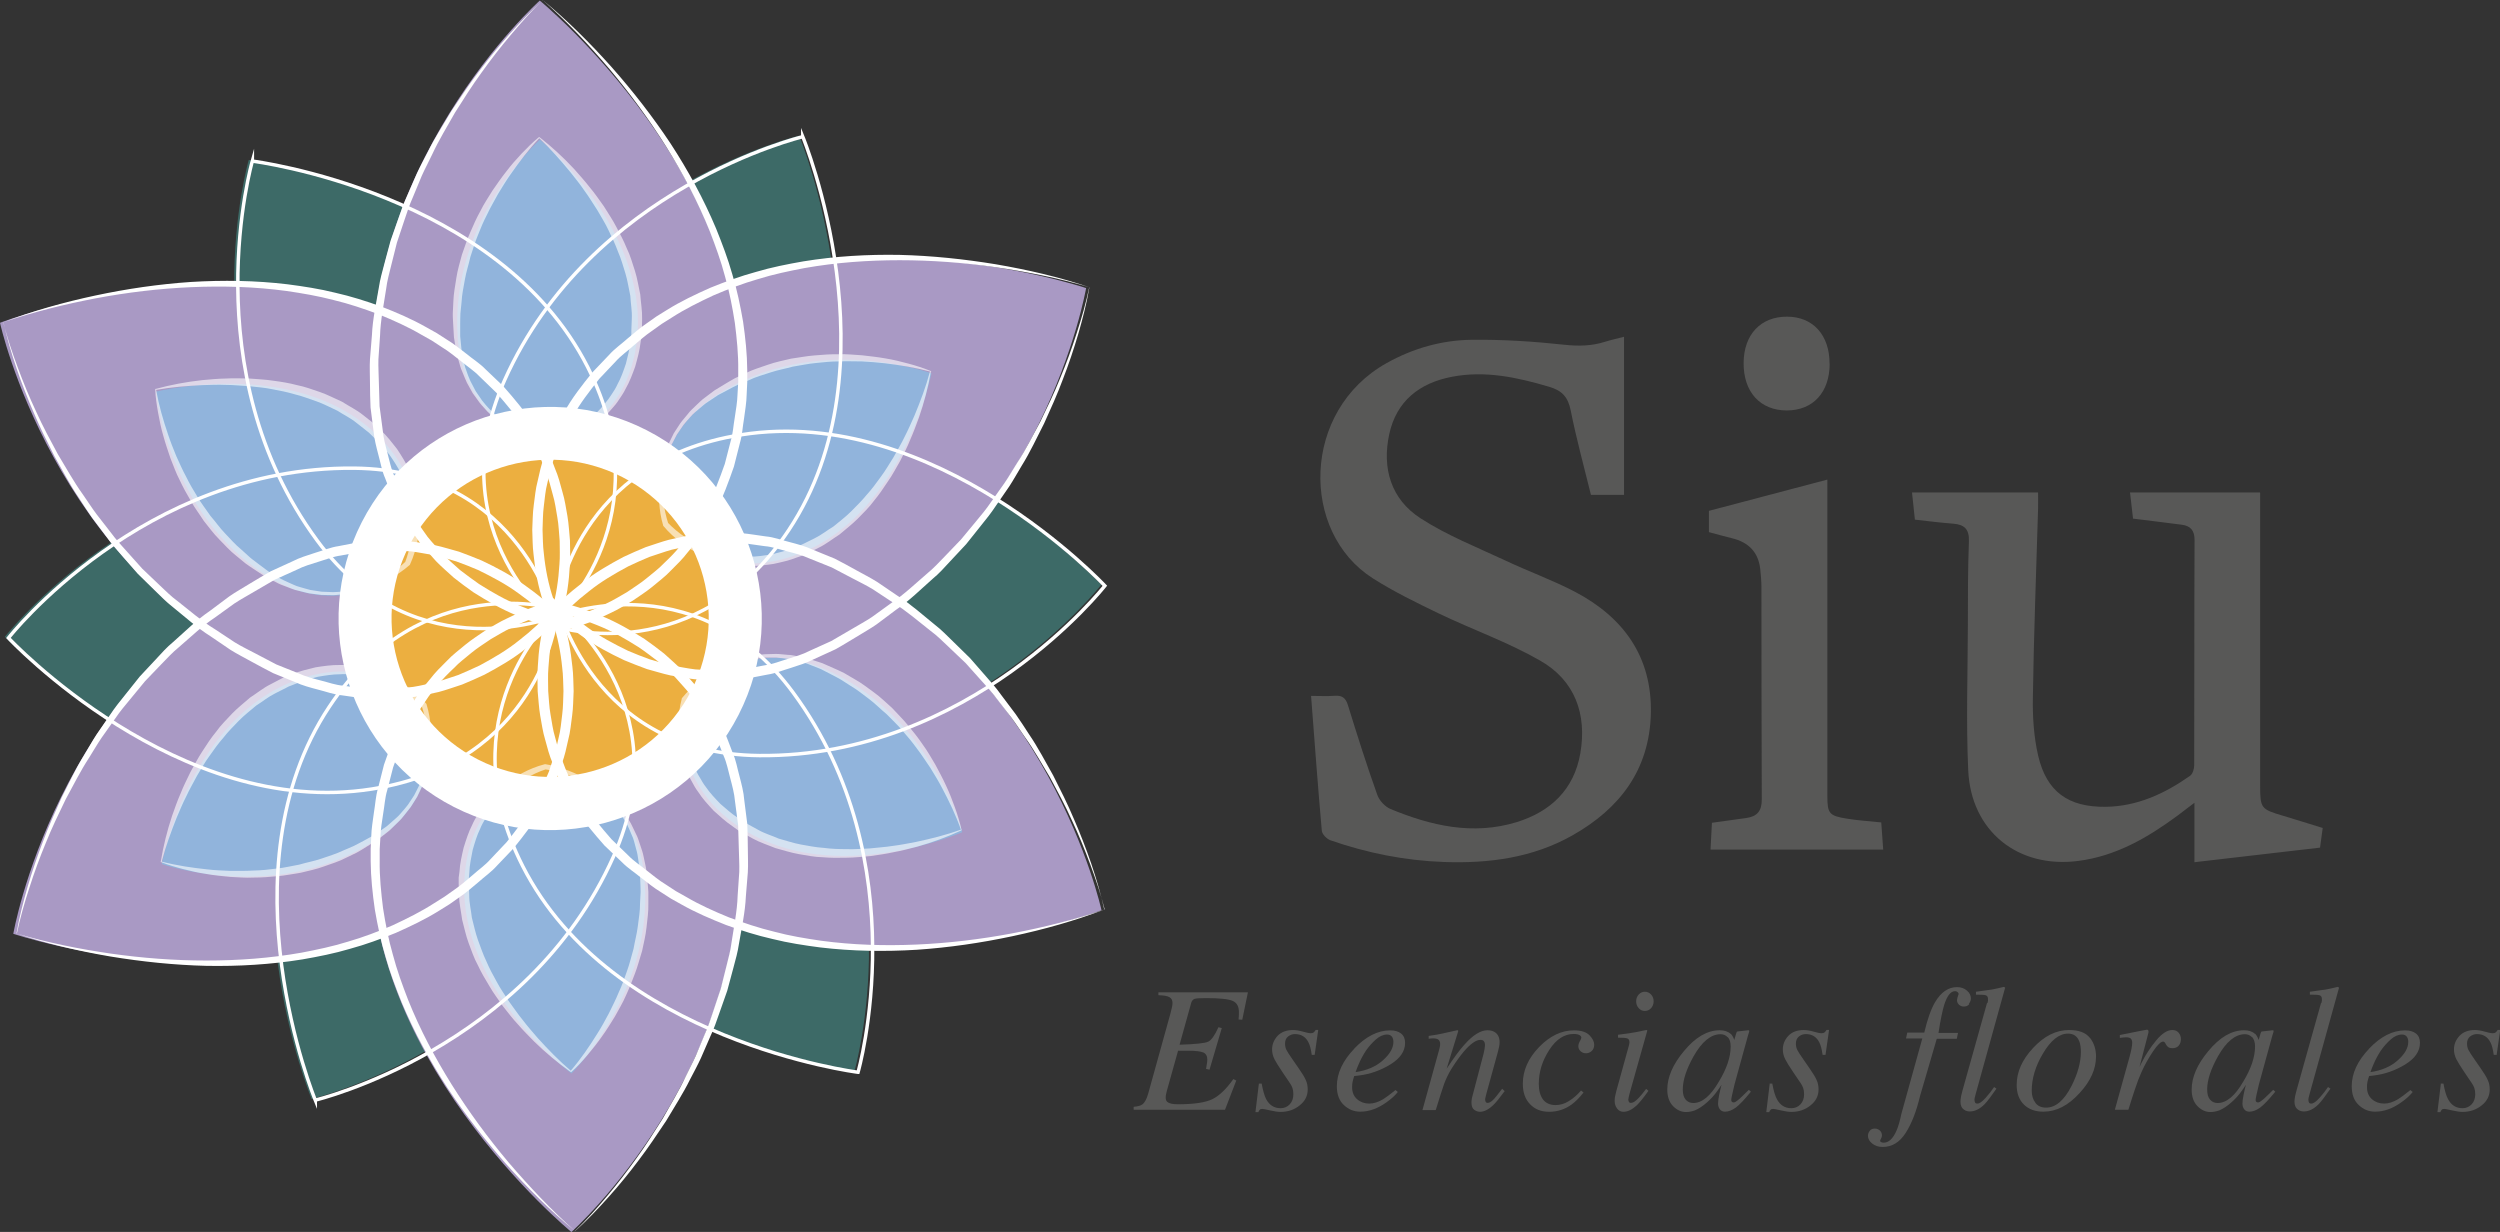
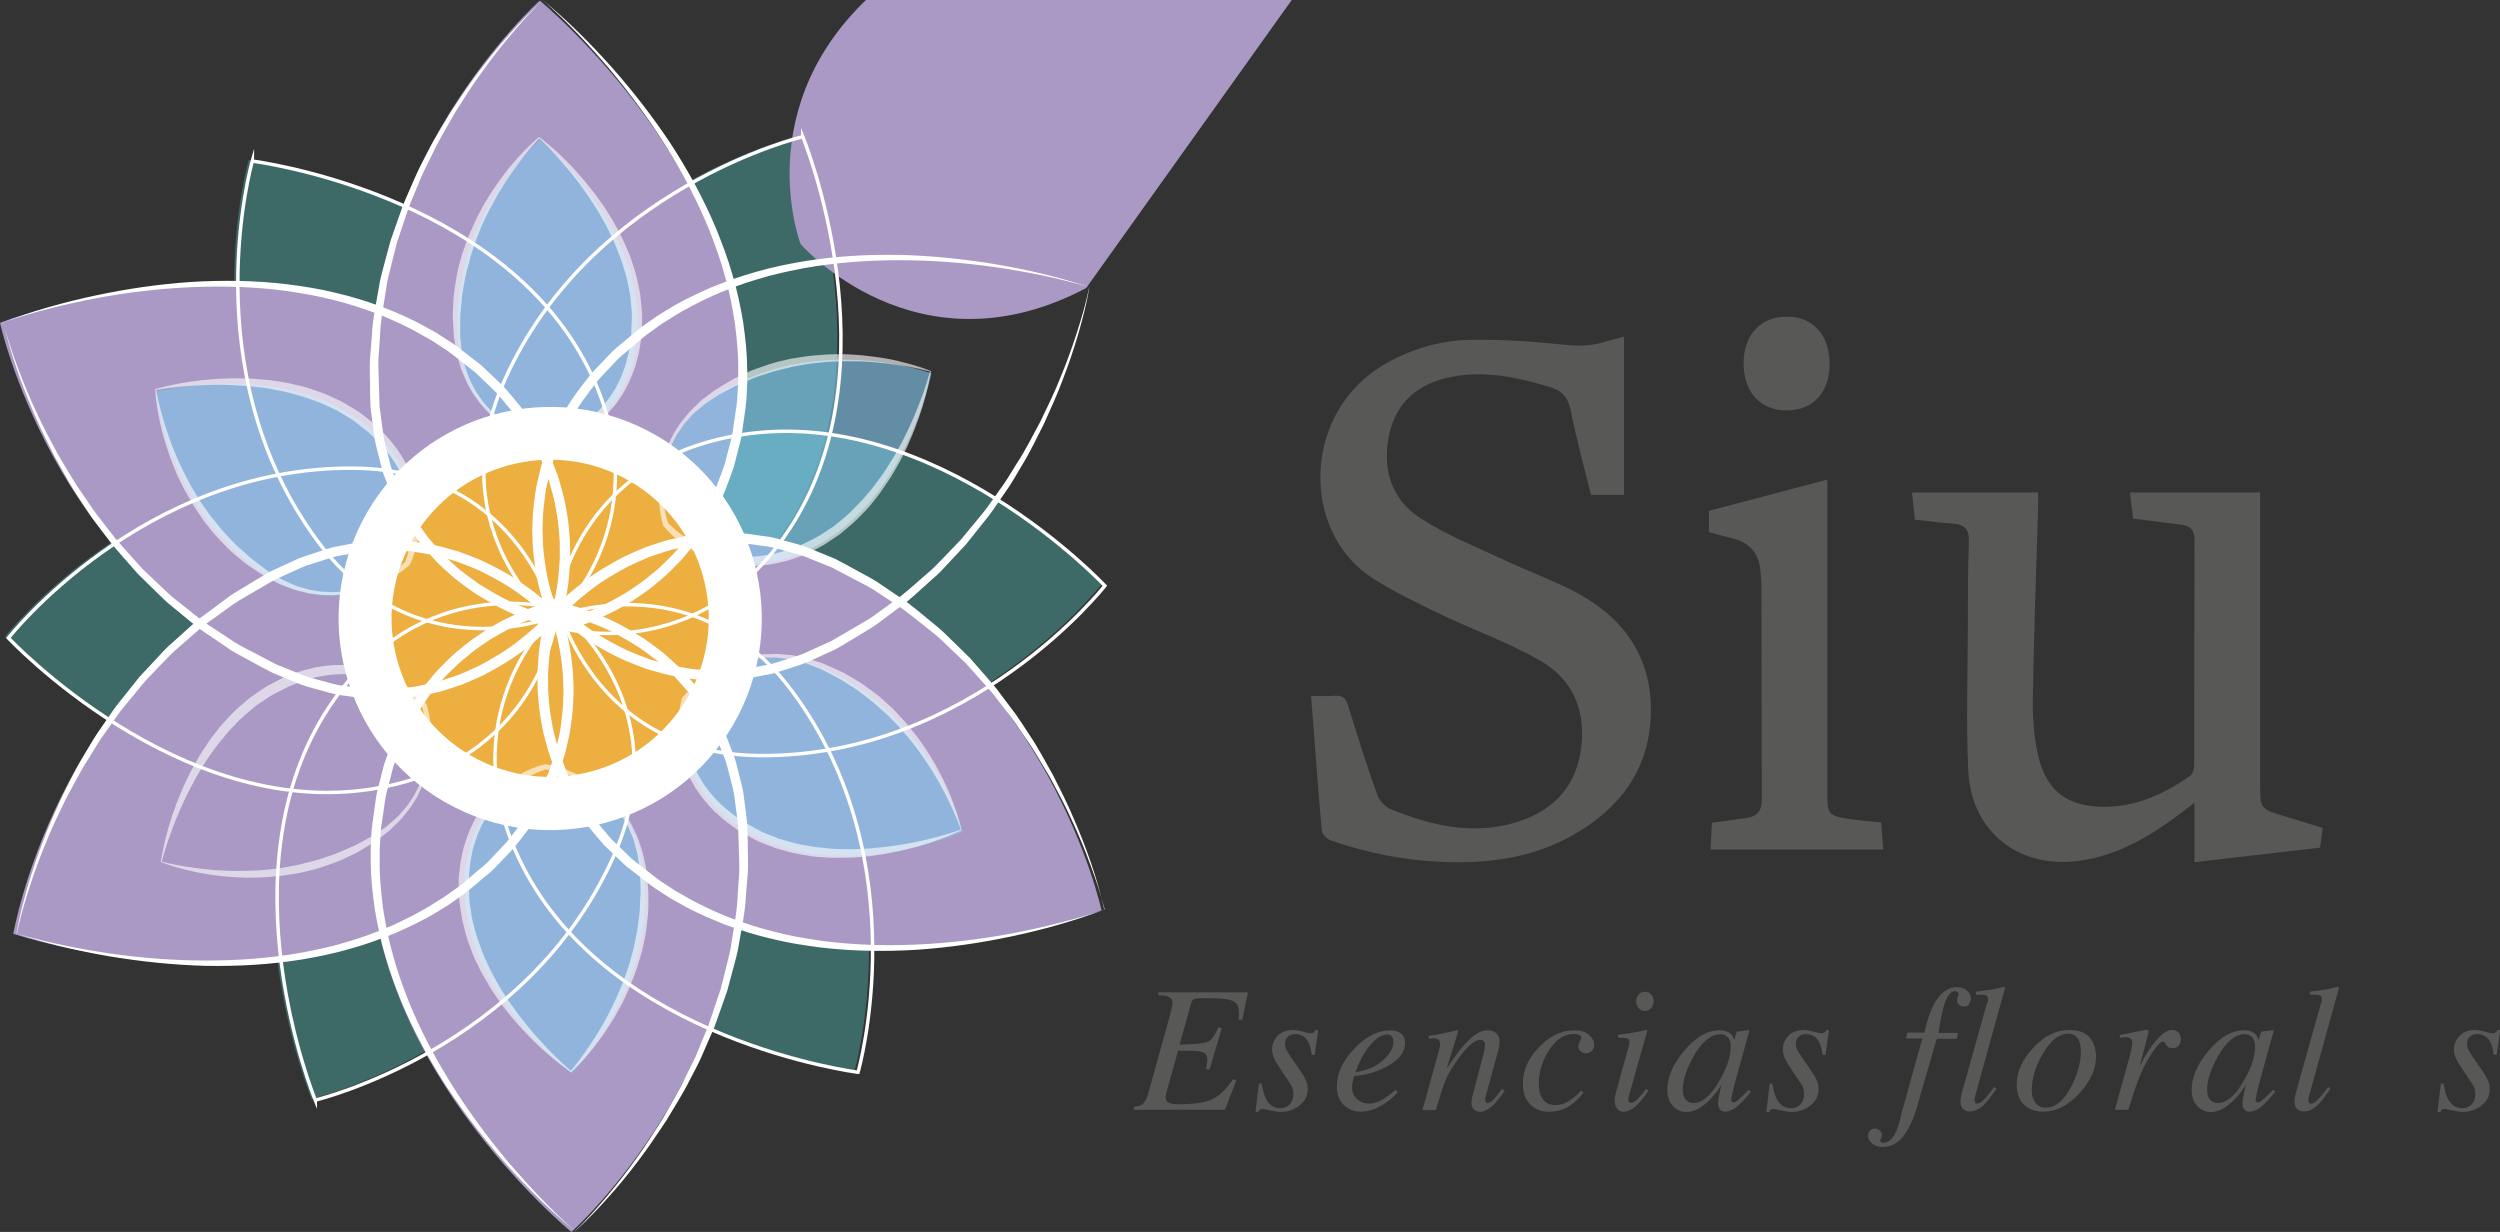
<svg xmlns="http://www.w3.org/2000/svg" viewBox="0 0 216.16 106.52">
  <rect x="0" y="0" width="216.16" height="106.52" fill="#333333" stroke="none" />
  <defs>
    <style>      .cls-1, .cls-2, .cls-3 {        fill: none;      }      .cls-4 {        clip-path: url(#clippath);      }      .cls-5 {        fill: #ecaf40;      }      .cls-6 {        fill: #fff;      }      .cls-7 {        fill: #a999c4;      }      .cls-8 {        fill: #585857;      }      .cls-9 {        fill: #469d97;      }      .cls-10 {        fill: #81c5eb;      }      .cls-11 {        clip-path: url(#clippath-1);      }      .cls-12 {        clip-path: url(#clippath-4);      }      .cls-13 {        clip-path: url(#clippath-3);      }      .cls-14 {        clip-path: url(#clippath-2);      }      .cls-15 {        clip-path: url(#clippath-7);      }      .cls-16 {        clip-path: url(#clippath-8);      }      .cls-17 {        clip-path: url(#clippath-6);      }      .cls-18 {        clip-path: url(#clippath-5);      }      .cls-19 {        clip-path: url(#clippath-9);      }      .cls-20 {        clip-path: url(#clippath-14);      }      .cls-21 {        clip-path: url(#clippath-13);      }      .cls-22 {        clip-path: url(#clippath-12);      }      .cls-23 {        clip-path: url(#clippath-10);      }      .cls-24 {        clip-path: url(#clippath-15);      }      .cls-25 {        clip-path: url(#clippath-17);      }      .cls-26 {        clip-path: url(#clippath-16);      }      .cls-27 {        clip-path: url(#clippath-11);      }      .cls-2 {        stroke-width: .3px;      }      .cls-2, .cls-3 {        stroke: #fff;        stroke-miterlimit: 10;      }      .cls-28 {        opacity: .61;      }      .cls-29 {        isolation: isolate;      }      .cls-3 {        stroke-width: 3.55px;      }      .cls-30 {        mix-blend-mode: multiply;        opacity: .52;      }    </style>
    <clipPath id="clippath">
      <rect class="cls-1" x="41.52" y="11.73" width="30.88" height="42.95" />
    </clipPath>
    <clipPath id="clippath-1">
      <rect class="cls-1" x="23.64" y="52.07" width="30.88" height="42.95" />
    </clipPath>
    <clipPath id="clippath-2">
      <rect class="cls-1" x="42.49" y="52.19" width="32.64" height="40.43" />
    </clipPath>
    <clipPath id="clippath-3">
      <rect class="cls-1" x=".42" y="40.39" width="47.34" height="28.04" />
    </clipPath>
    <clipPath id="clippath-4">
      <rect class="cls-1" x="20.25" y="13.82" width="32.64" height="40.43" />
    </clipPath>
    <clipPath id="clippath-5">
      <rect class="cls-1" x="47.88" y="37.19" width="47.34" height="28.04" />
    </clipPath>
    <clipPath id="clippath-6">
      <rect class="cls-1" x="39.53" y="12.07" width="15.63" height="26.44" />
    </clipPath>
    <clipPath id="clippath-7">
      <rect class="cls-1" x="13.5" y="33.17" width="22.5" height="18.34" />
    </clipPath>
    <clipPath id="clippath-8">
      <rect class="cls-1" x="57.21" y="31.1" width="23.34" height="17.63" />
    </clipPath>
    <clipPath id="clippath-9">
      <rect class="cls-1" x="13.99" y="58.06" width="23.21" height="17.73" />
    </clipPath>
    <clipPath id="clippath-10">
      <rect class="cls-1" x="40.13" y="66.46" width="15.65" height="26.37" />
    </clipPath>
    <clipPath id="clippath-11">
      <rect class="cls-1" x="59.02" y="56.87" width="24.18" height="17.13" />
    </clipPath>
    <clipPath id="clippath-12">
      <rect class="cls-1" x="39.16" y="11.84" width="16.37" height="26.73" />
    </clipPath>
    <clipPath id="clippath-13">
      <rect class="cls-1" x="13.4" y="32.71" width="22.87" height="18.76" />
    </clipPath>
    <clipPath id="clippath-14">
      <rect class="cls-1" x="56.99" y="30.61" width="23.54" height="18.32" />
    </clipPath>
    <clipPath id="clippath-15">
      <rect class="cls-1" x="13.89" y="57.5" width="23.41" height="18.43" />
    </clipPath>
    <clipPath id="clippath-16">
      <rect class="cls-1" x="39.64" y="66.05" width="16.4" height="26.65" />
    </clipPath>
    <clipPath id="clippath-17">
      <rect class="cls-1" x="58.67" y="56.54" width="24.52" height="17.64" />
    </clipPath>
  </defs>
  <g class="cls-29">
    <g id="Capa_1" data-name="Capa 1">
      <g>
        <g class="cls-30">
          <g class="cls-4">
            <path class="cls-9" d="M69.1,11.73s-18.33,4.39-25.78,21.05c-5.94,13.27,4.73,21.38,4.73,21.38,0,0,11.83,3.66,19.84-8.42,9.39-14.15,1.21-34.01,1.21-34.01" />
          </g>
        </g>
        <g class="cls-30">
          <g class="cls-11">
            <path class="cls-9" d="M26.94,95.02s18.33-4.39,25.78-21.05c5.94-13.27-4.73-21.38-4.73-21.38,0,0-11.83-3.66-19.84,8.42-9.39,14.14-1.21,34.01-1.21,34.01" />
          </g>
        </g>
        <g class="cls-30">
          <g class="cls-14">
            <path class="cls-9" d="M73.88,92.62s5.22-18.11-5.6-32.81c-8.62-11.71-20.94-6.43-20.94-6.43,0,0-9.02,8.48-2.46,21.41,7.68,15.14,29,17.82,29,17.82" />
          </g>
        </g>
        <g class="cls-30">
          <g class="cls-13">
            <path class="cls-9" d="M.42,55.06s11.62-14.84,29.87-14.68c14.54,.13,17.47,13.21,17.47,13.21,0,0-1.6,12.28-15.91,14.53C15.08,70.77,.42,55.06,.42,55.06" />
          </g>
        </g>
        <g class="cls-30">
          <g class="cls-12">
            <path class="cls-9" d="M21.51,13.82s-5.22,18.11,5.6,32.81c8.62,11.71,20.94,6.43,20.94,6.43,0,0,9.02-8.48,2.46-21.41-7.68-15.14-28.99-17.82-28.99-17.82" />
          </g>
        </g>
        <g class="cls-30">
          <g class="cls-18">
            <path class="cls-9" d="M95.22,50.56s-11.62,14.84-29.87,14.68c-14.54-.13-17.47-13.21-17.47-13.21,0,0,1.6-12.28,15.91-14.53,16.77-2.65,31.43,13.06,31.43,13.06" />
          </g>
        </g>
        <path class="cls-7" d="M46.67,.05s-16.03,14.33-14.5,35.09c1.22,16.54,16.33,18.91,16.33,18.91,0,0,13.86-2.72,15.37-19.19C65.63,15.58,46.67,.05,46.67,.05" />
        <path class="cls-7" d="M49.41,106.52s16.03-14.33,14.5-35.09c-1.22-16.54-16.33-18.91-16.33-18.91,0,0-13.86,2.73-15.37,19.19-1.77,19.29,17.19,34.81,17.19,34.81" />
        <path class="cls-7" d="M95.24,78.7s-4.56-21.01-23.38-29.92c-14.99-7.1-24.5,4.88-24.5,4.88,0,0-4.46,13.4,9.11,22.83,15.9,11.05,38.77,2.21,38.77,2.21" />
        <path class="cls-7" d="M1.15,80.74s3.64-21.19,22.06-30.91c14.67-7.74,24.69,3.81,24.69,3.81,0,0,5.04,13.19-8.12,23.21-15.41,11.73-38.63,3.89-38.63,3.89" />
        <path class="cls-7" d="M0,27.91s4.56,21.01,23.38,29.92c14.99,7.1,24.5-4.88,24.5-4.88,0,0,4.46-13.4-9.11-22.83C22.86,19.07,0,27.91,0,27.91" />
-         <path class="cls-7" d="M93.91,24.91s-3.64,21.19-22.06,30.91c-14.67,7.74-24.69-3.81-24.69-3.81,0,0-5.04-13.19,8.12-23.21,15.41-11.73,38.63-3.89,38.63-3.89" />
+         <path class="cls-7" d="M93.91,24.91c-14.67,7.74-24.69-3.81-24.69-3.81,0,0-5.04-13.19,8.12-23.21,15.41-11.73,38.63-3.89,38.63-3.89" />
        <g class="cls-28">
          <g class="cls-17">
            <path class="cls-10" d="M46.68,12.07s-7.85,7.02-7.1,17.18c.6,8.1,7.99,9.26,7.99,9.26,0,0,6.79-1.33,7.53-9.4,.87-9.44-8.42-17.05-8.42-17.05" />
          </g>
        </g>
        <g class="cls-28">
          <g class="cls-15">
            <path class="cls-10" d="M13.5,33.85s.96,10.49,9.57,15.94c6.86,4.35,12.2-.9,12.2-.9,0,0,2.97-6.25-3.06-11.64-7.07-6.32-18.71-3.39-18.71-3.39" />
          </g>
        </g>
        <g class="cls-28">
          <g class="cls-16">
            <path class="cls-10" d="M80.54,32.28s-9.89-3.62-18.5,1.83c-6.86,4.34-4.4,11.41-4.4,11.41,0,0,4.37,5.36,11.83,2.21,8.74-3.68,11.07-15.46,11.07-15.46" />
          </g>
        </g>
        <g class="cls-28">
          <g class="cls-19">
-             <path class="cls-10" d="M13.99,74.71s9.93,3.5,18.48-2.06c6.81-4.43,4.26-11.47,4.26-11.47,0,0-4.44-5.3-11.86-2.07-8.69,3.79-10.88,15.59-10.88,15.59" />
-           </g>
+             </g>
        </g>
        <g class="cls-28">
          <g class="cls-23">
            <path class="cls-10" d="M49.41,92.82s7.49-7.4,6.24-17.52c-1-8.06-8.45-8.85-8.45-8.85,0,0-6.71,1.67-7.05,9.76-.4,9.48,9.26,16.61,9.26,16.61" />
          </g>
        </g>
        <g class="cls-28">
          <g class="cls-27">
            <path class="cls-10" d="M83.2,71.95s-2.66-10.19-12.05-14.16c-7.48-3.17-11.89,2.89-11.89,2.89,0,0-1.91,6.65,4.92,10.99,8.01,5.08,19.01,.29,19.01,.29" />
          </g>
        </g>
        <path class="cls-6" d="M62.28,61c-4.15,8.12-14.11,11.34-22.23,7.19-8.12-4.15-11.34-14.11-7.19-22.23,4.15-8.12,14.11-11.34,22.23-7.19,8.13,4.15,11.34,14.11,7.19,22.23" />
        <path class="cls-3" d="M62.28,61c-4.15,8.12-14.11,11.34-22.23,7.19-8.12-4.15-11.34-14.11-7.19-22.23,4.15-8.12,14.11-11.34,22.23-7.19,8.13,4.15,11.34,14.11,7.19,22.23Z" />
        <path class="cls-5" d="M59.78,59.7c-3.45,6.74-11.71,9.42-18.45,5.97-6.74-3.45-9.42-11.71-5.97-18.45,3.45-6.74,11.71-9.41,18.45-5.97,6.74,3.45,9.41,11.71,5.97,18.45" />
        <path class="cls-2" d="M69.41,11.82s-18.33,4.39-25.78,21.05c-5.94,13.27,4.73,21.38,4.73,21.38,0,0,11.83,3.66,19.84-8.42,9.39-14.15,1.21-34.01,1.21-34.01Z" />
        <path class="cls-2" d="M27.26,95.12s18.33-4.39,25.78-21.05c5.94-13.27-4.73-21.38-4.73-21.38,0,0-11.83-3.66-19.84,8.42-9.39,14.14-1.21,34.01-1.21,34.01Z" />
        <path class="cls-2" d="M74.19,92.71s5.22-18.11-5.6-32.81c-8.62-11.71-20.94-6.43-20.94-6.43,0,0-9.02,8.48-2.46,21.41,7.68,15.14,28.99,17.83,28.99,17.83Z" />
        <path class="cls-2" d="M.73,55.16s11.62-14.84,29.87-14.68c14.54,.13,17.47,13.21,17.47,13.21,0,0-1.6,12.28-15.91,14.53C15.39,70.87,.73,55.16,.73,55.16Z" />
        <path class="cls-2" d="M21.82,13.92s-5.22,18.11,5.6,32.81c8.62,11.71,20.94,6.43,20.94,6.43,0,0,9.02-8.48,2.46-21.41-7.68-15.14-29-17.82-29-17.82Z" />
        <path class="cls-2" d="M95.53,50.65s-11.62,14.84-29.87,14.68c-14.54-.13-17.47-13.21-17.47-13.21,0,0,1.6-12.28,15.91-14.53,16.77-2.65,31.43,13.06,31.43,13.06Z" />
        <g class="cls-28">
          <g class="cls-22">
            <path class="cls-6" d="M46.63,11.95c-.92,.97-1.72,2.03-2.48,3.12-.39,.55-.73,1.12-1.08,1.69-.32,.59-.66,1.16-.94,1.76-.31,.59-.57,1.2-.81,1.82-.26,.61-.43,1.25-.65,1.88-.14,.65-.36,1.28-.47,1.93-.11,.65-.26,1.3-.29,1.96l-.1,.99c-.02,.33-.01,.66-.02,.99v.98s.1,1.01,.1,1.01c.02,.34,.1,.66,.17,.98,.08,.32,.12,.65,.25,.95,.11,.31,.22,.63,.36,.93l.46,.88,.56,.82c.2,.26,.43,.51,.65,.75,.23,.24,.49,.45,.74,.67,.27,.2,.53,.4,.81,.59,1.11,.72,2.39,1.22,3.66,1.45h-.08c1.25-.35,2.45-1.01,3.46-1.83,.5-.42,.98-.87,1.38-1.39,.21-.25,.41-.51,.58-.79,.18-.27,.36-.54,.49-.84,.32-.57,.53-1.19,.74-1.81,.16-.64,.33-1.27,.39-1.93l.06-.49,.02-.12s0-.07,0-.1v-.25s.04-1.02,.04-1.02c.03-.68-.1-1.3-.13-1.95-.14-.64-.23-1.3-.42-1.93-.2-.63-.37-1.27-.64-1.88-.23-.63-.51-1.23-.81-1.83-.28-.61-.64-1.17-.97-1.75-.37-.56-.71-1.14-1.11-1.68-.38-.56-.8-1.08-1.22-1.61-.85-1.03-1.73-2.04-2.71-2.96m.02-.09c1.07,.84,2.08,1.77,3.01,2.77,.45,.51,.91,1.02,1.33,1.56,.44,.52,.83,1.09,1.23,1.65,.36,.59,.75,1.15,1.07,1.77,.33,.61,.65,1.22,.91,1.86,.31,.62,.49,1.3,.71,1.96,.21,.66,.31,1.36,.46,2.04,.05,.7,.18,1.43,.16,2.11l-.02,1.02v.25c-.01,.06,0,.06-.02,.16l-.02,.13-.08,.52c-.08,.7-.27,1.37-.46,2.05-.24,.66-.48,1.32-.84,1.94-.15,.32-.36,.61-.55,.9-.19,.3-.41,.57-.65,.83-.45,.54-.98,1.01-1.54,1.44-.56,.42-1.16,.79-1.8,1.07-.64,.3-1.28,.53-1.99,.68h-.04s-.04,0-.04,0c-.69-.15-1.33-.38-1.96-.66-.63-.27-1.22-.62-1.79-.99-.28-.2-.55-.41-.82-.62-.25-.24-.51-.46-.75-.7-.22-.26-.47-.5-.68-.77l-.6-.83-.5-.9c-.15-.31-.26-.63-.4-.95-.15-.31-.22-.65-.32-.98-.1-.33-.2-.67-.24-1l-.16-1-.06-1.04c-.01-.34-.05-.68-.04-1.03l.05-1.03c.02-.69,.16-1.36,.26-2.04,.1-.68,.31-1.34,.48-2,.24-.64,.43-1.3,.72-1.93,.27-.63,.55-1.26,.88-1.85,.3-.62,.69-1.18,1.04-1.76,.39-.56,.77-1.12,1.2-1.66,.41-.54,.86-1.05,1.33-1.55,.47-.49,.95-.97,1.47-1.4l.03-.02,.03,.02Z" />
          </g>
        </g>
        <g class="cls-28">
          <g class="cls-21">
            <path class="cls-6" d="M13.5,33.71c.23,1.31,.6,2.59,1.03,3.85,.21,.64,.46,1.26,.71,1.87,.28,.61,.54,1.22,.86,1.8,.29,.6,.63,1.17,.98,1.74,.33,.57,.75,1.09,1.12,1.64,.44,.5,.81,1.05,1.27,1.52,.46,.48,.89,.98,1.41,1.4l.74,.67c.25,.22,.53,.4,.79,.61l.79,.59,.87,.52c.29,.19,.59,.31,.89,.45,.3,.12,.59,.29,.91,.37,.32,.09,.64,.19,.96,.27l.98,.15,1,.04c.33,0,.66-.04,.99-.08,.33-.05,.65-.13,.98-.19,.32-.09,.64-.19,.95-.3,1.24-.46,2.41-1.19,3.35-2.08l-.05,.06c.47-1.21,.65-2.57,.6-3.87-.04-.65-.12-1.31-.29-1.94-.08-.32-.16-.63-.29-.93-.11-.31-.22-.61-.38-.9-.27-.59-.64-1.13-1.01-1.67-.42-.51-.82-1.02-1.32-1.46l-.35-.34-.09-.09s-.05-.04-.08-.06l-.2-.16-.8-.63c-.53-.43-1.1-.69-1.65-1.05-.6-.27-1.18-.59-1.81-.81-.63-.21-1.24-.46-1.89-.61-.64-.19-1.29-.32-1.95-.44-.65-.14-1.33-.18-1.99-.26-.67-.03-1.34-.11-2.01-.11-.67-.03-1.35,0-2.02,.02-1.33,.07-2.67,.17-3.99,.41m-.06-.08c1.31-.36,2.66-.61,4.02-.76,.68-.06,1.36-.13,2.05-.14,.68-.04,1.37-.01,2.06,0,.68,.06,1.37,.08,2.06,.19,.68,.09,1.37,.2,2.04,.38,.68,.13,1.33,.38,1.99,.6,.66,.23,1.28,.56,1.91,.84,.59,.38,1.26,.7,1.79,1.13l.8,.63,.2,.16s.05,.03,.12,.1l.09,.09,.37,.37c.51,.48,.94,1.04,1.37,1.59,.39,.59,.77,1.18,1.06,1.83,.17,.31,.28,.65,.39,.98,.13,.33,.21,.67,.29,1.02,.16,.68,.22,1.39,.24,2.09,0,.7-.06,1.4-.21,2.08-.14,.69-.34,1.35-.64,2l-.02,.04-.03,.02c-.53,.47-1.1,.84-1.7,1.18-.59,.34-1.23,.61-1.87,.85-.32,.11-.65,.2-.98,.29-.34,.06-.67,.14-1.01,.18-.34,.02-.68,.08-1.02,.09l-1.03-.02-1.02-.13c-.34-.06-.66-.17-1-.24-.34-.06-.65-.21-.98-.33-.33-.12-.66-.24-.95-.41l-.9-.47-.87-.57c-.28-.19-.58-.37-.85-.58l-.79-.65c-.54-.42-1-.94-1.48-1.43-.49-.49-.89-1.05-1.32-1.58-.37-.58-.79-1.12-1.12-1.72-.35-.59-.68-1.19-.97-1.81-.32-.61-.54-1.25-.8-1.89-.22-.65-.44-1.29-.62-1.95-.19-.65-.33-1.32-.45-1.99-.12-.67-.22-1.34-.25-2.02v-.04s.03,0,.03,0Z" />
          </g>
        </g>
        <g class="cls-28">
          <g class="cls-20">
            <path class="cls-6" d="M80.43,32.13c-1.29-.35-2.6-.56-3.92-.72-.66-.08-1.33-.12-2-.16-.67,0-1.33-.03-2,0-.67,0-1.33,.07-1.99,.14-.66,.06-1.31,.21-1.97,.31-.64,.18-1.29,.29-1.92,.5-.63,.21-1.27,.38-1.87,.67l-.92,.38c-.3,.13-.59,.3-.88,.45l-.87,.46-.84,.56c-.29,.18-.53,.4-.78,.61-.24,.22-.52,.41-.73,.67-.22,.25-.45,.49-.65,.75l-.56,.82-.46,.88c-.14,.3-.24,.62-.36,.93-.1,.32-.16,.65-.24,.97-.05,.33-.1,.66-.14,.99-.12,1.32,.05,2.68,.45,3.92l-.04-.07c.9,.94,2.04,1.69,3.24,2.19,.61,.25,1.23,.46,1.87,.57,.32,.06,.64,.12,.97,.14,.33,.03,.65,.06,.98,.04,.65,.01,1.3-.1,1.94-.2,.64-.16,1.27-.31,1.88-.57l.46-.17,.11-.04s.06-.03,.09-.04l.23-.11,.91-.45c.61-.3,1.1-.7,1.66-1.04,.5-.42,1.04-.82,1.5-1.28,.46-.47,.94-.93,1.36-1.45,.45-.49,.84-1.03,1.23-1.57,.4-.53,.73-1.12,1.09-1.68,.32-.59,.67-1.16,.96-1.77,.31-.6,.58-1.22,.85-1.83,.51-1.23,.99-2.49,1.33-3.78m.09-.02c-.24,1.34-.58,2.67-1.03,3.96-.24,.64-.47,1.29-.75,1.91-.25,.64-.57,1.25-.88,1.86-.35,.59-.66,1.21-1.06,1.77-.38,.58-.77,1.15-1.21,1.68-.41,.56-.91,1.04-1.4,1.54-.49,.49-1.05,.92-1.58,1.37-.59,.37-1.17,.84-1.78,1.13l-.91,.46-.23,.11s-.05,.03-.14,.07l-.12,.04-.5,.17c-.65,.26-1.34,.41-2.03,.56-.7,.1-1.4,.2-2.1,.17-.35,.02-.7-.03-1.05-.07-.35-.02-.7-.09-1.04-.18-.69-.15-1.35-.39-1.99-.68-.64-.3-1.24-.65-1.79-1.08-.56-.42-1.07-.88-1.53-1.43l-.03-.03v-.03c-.21-.68-.3-1.36-.35-2.04-.05-.68-.02-1.37,.03-2.05,.04-.34,.1-.68,.16-1.01,.09-.33,.16-.67,.27-.99,.13-.32,.22-.65,.36-.96l.45-.92,.56-.86c.2-.28,.44-.53,.65-.8,.2-.28,.47-.5,.72-.75,.25-.24,.5-.49,.77-.68l.81-.61,.89-.54c.3-.17,.58-.36,.89-.52l.93-.44c.62-.31,1.28-.5,1.93-.73,.65-.23,1.33-.36,1.99-.52,.68-.09,1.35-.23,2.04-.28,.68-.06,1.37-.11,2.05-.1,.68-.03,1.37,.05,2.05,.09,.68,.08,1.35,.15,2.02,.27,.67,.11,1.33,.27,1.99,.45,.66,.18,1.3,.38,1.93,.64h.03s0,.05,0,.05Z" />
          </g>
        </g>
        <g class="cls-28">
          <g class="cls-24">
            <path class="cls-6" d="M13.99,74.5c1.29,.34,2.61,.53,3.93,.67,.66,.08,1.33,.1,2,.13,.67,0,1.33,.01,2-.03,.67-.01,1.33-.08,1.99-.17,.66-.06,1.31-.23,1.96-.34,.63-.19,1.29-.3,1.92-.52,.62-.22,1.26-.4,1.86-.69l.91-.39c.3-.14,.58-.31,.88-.46l.86-.47,.83-.57c.29-.18,.53-.4,.77-.62,.24-.22,.51-.42,.72-.68,.22-.25,.44-.5,.64-.76l.55-.83,.45-.89c.13-.3,.24-.62,.35-.94,.09-.32,.15-.65,.23-.97,.05-.33,.09-.66,.12-.99,.1-1.32-.08-2.68-.49-3.91l.04,.07c-.91-.93-2.06-1.66-3.27-2.15-.61-.24-1.24-.44-1.88-.54-.32-.06-.64-.11-.97-.12-.32-.03-.65-.06-.98-.03-.65,0-1.3,.11-1.94,.22-.63,.17-1.27,.32-1.87,.59l-.46,.18-.11,.04s-.06,.03-.09,.04l-.23,.12-.91,.46c-.61,.3-1.09,.71-1.65,1.06-.5,.43-1.03,.83-1.49,1.3-.46,.48-.93,.94-1.34,1.47-.44,.5-.83,1.04-1.21,1.59-.4,.54-.72,1.13-1.07,1.7-.31,.59-.65,1.17-.93,1.78-.31,.6-.56,1.22-.83,1.84-.49,1.24-.96,2.5-1.29,3.8m-.09,.02c.22-1.35,.55-2.67,.98-3.97,.23-.64,.45-1.29,.73-1.92,.25-.64,.56-1.25,.86-1.87,.34-.6,.65-1.22,1.03-1.79,.37-.58,.75-1.16,1.19-1.69,.4-.57,.9-1.05,1.37-1.56,.48-.5,1.04-.93,1.56-1.39,.59-.38,1.16-.85,1.77-1.15l.9-.47,.23-.12c.05-.02,.05-.03,.14-.07l.12-.04,.49-.18c.65-.27,1.34-.42,2.02-.59,.7-.11,1.39-.21,2.1-.2,.35-.02,.7,.02,1.06,.05,.35,.02,.7,.09,1.04,.16,.69,.14,1.36,.38,2,.66,.64,.29,1.25,.64,1.81,1.06,.57,.41,1.08,.87,1.55,1.41l.03,.03v.03c.21,.68,.32,1.35,.38,2.04,.06,.68,.04,1.37,0,2.05-.04,.34-.09,.68-.15,1.02-.09,.33-.15,.67-.25,.99-.12,.32-.21,.65-.35,.97l-.44,.93-.55,.87c-.2,.28-.43,.53-.64,.81-.2,.28-.47,.51-.71,.75-.25,.25-.49,.5-.76,.69l-.8,.62-.88,.55c-.29,.18-.58,.37-.88,.53l-.93,.45c-.61,.32-1.27,.52-1.92,.75-.64,.24-1.32,.37-1.99,.54-.68,.1-1.35,.25-2.03,.3-.68,.07-1.36,.12-2.05,.12-.68,.04-1.37-.03-2.05-.06-.68-.07-1.36-.13-2.03-.25-.67-.1-1.34-.25-1.99-.42-.66-.17-1.31-.36-1.94-.61h-.03s0-.05,0-.05Z" />
          </g>
        </g>
        <g class="cls-28">
          <g class="cls-26">
            <path class="cls-6" d="M49.34,92.59c.87-1.01,1.62-2.11,2.32-3.24,.36-.57,.68-1.15,.99-1.74,.29-.6,.6-1.19,.85-1.81,.28-.6,.51-1.23,.72-1.86,.23-.62,.37-1.27,.56-1.91,.11-.65,.29-1.29,.37-1.95,.08-.66,.2-1.31,.19-1.97l.05-.99c0-.33-.02-.66-.03-.99l-.05-.98-.15-1c-.04-.34-.13-.65-.22-.97-.09-.31-.15-.64-.3-.94-.13-.3-.25-.61-.4-.91l-.51-.86-.6-.79c-.21-.25-.45-.48-.69-.72-.25-.22-.52-.42-.77-.63-.28-.19-.55-.37-.83-.55-1.14-.67-2.45-1.1-3.73-1.26h.08c-1.23,.4-2.4,1.12-3.37,1.99-.48,.44-.94,.92-1.31,1.45-.19,.26-.38,.53-.54,.82-.16,.28-.33,.56-.45,.87-.29,.59-.47,1.22-.65,1.84-.12,.64-.27,1.28-.29,1.94l-.04,.49v.12s0,.07,0,.1v.25s.03,1.02,.03,1.02c0,.68,.16,1.29,.23,1.94,.17,.64,.3,1.29,.52,1.91,.23,.62,.44,1.25,.73,1.85,.26,.61,.57,1.2,.9,1.78,.31,.59,.7,1.14,1.06,1.7,.4,.54,.77,1.1,1.2,1.62,.41,.54,.85,1.04,1.29,1.55,.9,.99,1.83,1.95,2.85,2.82m-.02,.1c-1.11-.79-2.16-1.66-3.14-2.62-.48-.49-.96-.97-1.41-1.49-.47-.5-.88-1.05-1.31-1.59-.39-.57-.81-1.11-1.15-1.71-.36-.59-.71-1.18-1-1.81-.34-.61-.55-1.27-.8-1.92-.24-.65-.38-1.34-.56-2.01-.09-.7-.26-1.42-.27-2.09l-.03-1.02v-.25c0-.05,0-.06,0-.16v-.13s.07-.52,.07-.52c.04-.7,.2-1.39,.36-2.07,.21-.67,.42-1.35,.74-1.97,.14-.33,.32-.63,.51-.93,.17-.31,.38-.59,.6-.87,.42-.56,.93-1.06,1.47-1.51,.54-.45,1.12-.84,1.74-1.16,.62-.33,1.25-.59,1.95-.77h.04s.04,0,.04,0c.7,.11,1.35,.31,1.99,.56,.64,.24,1.25,.56,1.84,.9,.29,.18,.57,.38,.85,.58,.26,.22,.53,.43,.78,.66,.23,.25,.49,.48,.72,.73l.64,.8,.54,.87c.16,.3,.29,.62,.45,.93,.17,.3,.25,.64,.37,.97,.11,.33,.23,.66,.29,.99l.21,.99,.11,1.04c.03,.34,.08,.68,.09,1.02v1.03c.02,.69-.09,1.37-.16,2.05-.07,.68-.24,1.35-.38,2.02-.21,.65-.37,1.32-.62,1.96-.24,.64-.49,1.28-.78,1.9-.27,.63-.63,1.22-.95,1.81-.36,.58-.71,1.16-1.11,1.71-.39,.56-.81,1.09-1.25,1.61-.44,.52-.9,1.02-1.4,1.47l-.03,.02-.03-.02Z" />
          </g>
        </g>
        <g class="cls-28">
          <g class="cls-25">
            <path class="cls-6" d="M83.09,71.75c-.44-1.26-1.02-2.46-1.64-3.63-.31-.59-.66-1.16-1.01-1.73-.38-.55-.73-1.11-1.14-1.64-.39-.54-.81-1.05-1.25-1.55-.42-.51-.92-.96-1.38-1.44-.51-.42-.97-.9-1.5-1.3-.53-.39-1.04-.82-1.61-1.15l-.84-.54c-.28-.17-.58-.31-.88-.47l-.87-.45-.94-.37c-.31-.14-.63-.21-.95-.3-.32-.07-.63-.19-.96-.21-.33-.04-.66-.09-.99-.11h-1s-.99,.13-.99,.13c-.33,.06-.65,.15-.97,.24-.32,.1-.62,.24-.93,.35-.3,.15-.6,.29-.89,.45-1.15,.66-2.18,1.57-2.96,2.6l.03-.07c-.26,1.27-.22,2.64,.04,3.92,.14,.64,.33,1.27,.6,1.86,.13,.3,.26,.6,.44,.87,.16,.28,.32,.57,.52,.82,.36,.54,.82,1.01,1.27,1.48,.5,.43,.98,.87,1.54,1.22l.4,.28,.1,.07s.06,.03,.09,.05l.22,.12,.89,.49c.59,.34,1.2,.5,1.8,.77,.64,.17,1.26,.39,1.91,.51,.65,.11,1.3,.25,1.97,.29,.66,.09,1.33,.11,1.99,.11,.67,.03,1.34-.04,2-.06,.67-.08,1.34-.11,2-.22,.67-.08,1.33-.22,1.99-.34,1.3-.28,2.61-.6,3.87-1.06m.07,.06c-1.24,.57-2.52,1.04-3.84,1.41-.66,.17-1.32,.35-2,.47-.67,.15-1.35,.24-2.03,.34-.68,.05-1.37,.14-2.06,.14-.69,.02-1.38,.02-2.07-.04-.69-.01-1.38-.16-2.06-.27-.68-.12-1.35-.34-2.02-.52-.65-.27-1.36-.49-1.95-.82l-.89-.49-.22-.12s-.05-.02-.13-.08l-.11-.08-.43-.31c-.58-.39-1.1-.87-1.62-1.34-.48-.52-.96-1.03-1.34-1.63-.22-.28-.38-.59-.55-.9-.18-.3-.32-.63-.45-.96-.27-.65-.45-1.34-.58-2.02-.12-.69-.17-1.39-.13-2.09,.03-.7,.11-1.38,.3-2.08v-.04s.03-.03,.03-.03c.45-.55,.95-1.01,1.48-1.44,.53-.43,1.11-.8,1.7-1.14,.3-.16,.61-.3,.92-.45,.32-.11,.64-.25,.97-.34,.33-.08,.66-.19,.99-.25l1.02-.15,1.03-.03c.34,0,.68,.06,1.03,.08,.35,0,.68,.1,1.02,.16,.34,.07,.69,.13,1,.25l.96,.31,.95,.42c.31,.14,.63,.27,.93,.43l.89,.52c.61,.33,1.14,.76,1.7,1.16,.56,.4,1.05,.89,1.56,1.34,.46,.51,.96,.98,1.39,1.52,.44,.53,.87,1.06,1.25,1.63,.41,.55,.74,1.15,1.09,1.73,.32,.6,.65,1.2,.93,1.82,.29,.61,.54,1.25,.77,1.89,.23,.64,.43,1.29,.58,1.95v.04s-.02,.01-.02,.01Z" />
          </g>
        </g>
        <path class="cls-6" d="M46.95,0c-1,.95-1.91,1.98-2.8,3.04-.89,1.05-1.73,2.14-2.53,3.26-.81,1.11-1.54,2.27-2.28,3.44-.67,1.2-1.4,2.37-1.97,3.61-.29,.62-.62,1.22-.9,1.85l-.79,1.9c-.28,.62-.49,1.28-.71,1.93l-.65,1.95-.5,1.99c-.16,.66-.35,1.32-.43,2-.2,1.35-.49,2.69-.53,4.06l-.14,2.04c-.02,.68,.03,1.36,.04,2.04l.06,2.02,.27,2.05c.06,.7,.24,1.34,.41,1.99,.18,.64,.29,1.31,.57,1.93,.26,.62,.47,1.26,.76,1.87l.97,1.78c.38,.56,.78,1.1,1.16,1.65,.42,.53,.89,1.01,1.33,1.52,.47,.48,.99,.91,1.49,1.37,.54,.41,1.07,.81,1.63,1.2,1.14,.72,2.31,1.4,3.57,1.9,1.24,.52,2.55,.94,3.83,1.19h-.16c1.27-.3,2.57-.79,3.78-1.4,.62-.28,1.19-.65,1.78-.98,.56-.39,1.14-.74,1.66-1.17,.52-.44,1.07-.83,1.54-1.33,.49-.47,.98-.94,1.39-1.48l.65-.78c.21-.26,.38-.56,.58-.84,.38-.56,.77-1.12,1.05-1.74,.68-1.18,1.13-2.47,1.59-3.75l.51-1.98c.2-.65,.23-1.35,.35-2.02,.1-.69,.22-1.33,.24-2.03l.06-1.04v-1.02c.02-1.36-.12-2.73-.29-4.09-.21-1.35-.47-2.7-.85-4.02-.35-1.33-.82-2.62-1.32-3.91-1.03-2.55-2.32-5-3.78-7.34-1.47-2.34-3.11-4.57-4.89-6.69-1.8-2.1-3.7-4.13-5.77-5.96m0,0c2.14,1.76,4.11,3.73,5.96,5.8,1.84,2.08,3.55,4.28,5.09,6.6,1.52,2.33,2.86,4.79,3.94,7.36,.52,1.29,1.02,2.6,1.4,3.95,.41,1.34,.69,2.71,.93,4.09,.2,1.39,.35,2.78,.36,4.2v1.06s-.05,1.04-.05,1.04c-.01,.69-.14,1.41-.23,2.1-.12,.69-.15,1.4-.35,2.08l-.52,2.05c-.47,1.33-.93,2.67-1.63,3.9-.3,.64-.7,1.23-1.09,1.82-.2,.29-.38,.6-.6,.88l-.68,.82c-.43,.57-.94,1.06-1.44,1.56-.48,.52-1.06,.94-1.6,1.4-.55,.45-1.15,.83-1.73,1.23-.61,.35-1.21,.74-1.85,1.03-1.27,.64-2.57,1.16-4,1.49l-.08,.02-.08-.02c-1.42-.28-2.74-.72-4.04-1.27-1.3-.53-2.52-1.24-3.71-1.99-.58-.4-1.14-.83-1.69-1.26-.52-.48-1.06-.93-1.55-1.44-.46-.53-.95-1.04-1.39-1.59-.4-.58-.82-1.15-1.21-1.73l-1-1.86c-.3-.64-.52-1.31-.78-1.96-.29-.64-.4-1.35-.59-2.03-.18-.69-.36-1.37-.42-2.05l-.26-2.05c-.04-.74-.04-1.4-.05-2.11,0-.69-.04-1.39,0-2.08l.17-2.08c.06-1.39,.37-2.75,.6-4.12,.1-.69,.29-1.36,.47-2.03l.54-2.01,.69-1.96c.23-.66,.45-1.31,.75-1.94l.83-1.9c.29-.63,.62-1.24,.94-1.85,.61-1.24,1.37-2.4,2.07-3.59,.77-1.15,1.53-2.3,2.37-3.4,.83-1.1,1.7-2.17,2.62-3.2,.92-1.03,1.87-2.03,2.9-2.95" />
        <path class="cls-6" d="M49.69,106.46c1-.95,1.91-1.98,2.8-3.04,.89-1.05,1.73-2.14,2.53-3.26,.81-1.11,1.54-2.27,2.28-3.44,.67-1.2,1.4-2.37,1.97-3.61,.29-.62,.62-1.22,.9-1.85l.79-1.9c.28-.62,.49-1.28,.71-1.93l.65-1.95,.5-1.99c.16-.66,.35-1.32,.43-2,.2-1.35,.49-2.69,.53-4.06l.14-2.04c.02-.68-.03-1.36-.04-2.04l-.06-2.02-.27-2.05c-.06-.7-.24-1.34-.41-1.99-.18-.65-.29-1.31-.57-1.93-.26-.62-.47-1.26-.76-1.87l-.96-1.78c-.38-.56-.78-1.1-1.16-1.65-.42-.53-.89-1.01-1.33-1.52-.47-.48-.99-.91-1.49-1.37-.54-.41-1.07-.82-1.63-1.2-1.14-.72-2.31-1.4-3.57-1.9-1.24-.52-2.55-.94-3.83-1.19h.16c-1.27,.3-2.57,.79-3.78,1.4-.62,.28-1.19,.65-1.78,.98-.56,.39-1.14,.74-1.66,1.17-.52,.44-1.07,.84-1.53,1.33-.49,.47-.98,.94-1.39,1.48l-.65,.78c-.21,.26-.38,.56-.58,.84-.38,.56-.77,1.12-1.05,1.74-.68,1.18-1.13,2.47-1.59,3.75l-.51,1.98c-.2,.65-.23,1.35-.35,2.02-.1,.69-.22,1.33-.24,2.03l-.06,1.04v1.02c-.02,1.36,.12,2.73,.29,4.09,.21,1.35,.47,2.7,.85,4.02,.35,1.33,.82,2.62,1.32,3.91,1.02,2.55,2.32,5,3.78,7.34,1.47,2.34,3.11,4.57,4.89,6.69,1.8,2.1,3.7,4.13,5.77,5.96m0,0c-2.14-1.76-4.11-3.73-5.96-5.8-1.84-2.08-3.55-4.28-5.09-6.6-1.52-2.33-2.86-4.79-3.94-7.36-.52-1.29-1.02-2.6-1.4-3.95-.41-1.34-.69-2.71-.93-4.09-.2-1.39-.35-2.78-.36-4.2v-1.06s.05-1.04,.05-1.04c.01-.69,.14-1.41,.23-2.1,.12-.69,.15-1.4,.35-2.08l.52-2.05c.47-1.33,.93-2.67,1.63-3.9,.3-.65,.7-1.23,1.09-1.82,.2-.29,.38-.6,.6-.88l.68-.82c.43-.57,.94-1.06,1.44-1.56,.48-.52,1.06-.94,1.6-1.4,.55-.45,1.15-.83,1.73-1.23,.61-.35,1.21-.74,1.85-1.03,1.27-.64,2.57-1.16,4-1.49l.08-.02,.08,.02c1.42,.28,2.74,.72,4.04,1.27,1.3,.53,2.52,1.24,3.71,1.99,.58,.4,1.14,.83,1.69,1.26,.52,.48,1.06,.93,1.55,1.44,.46,.53,.95,1.04,1.39,1.59,.4,.58,.82,1.15,1.21,1.73l1,1.86c.3,.64,.52,1.31,.78,1.96,.29,.64,.4,1.35,.59,2.03,.18,.69,.36,1.37,.41,2.05l.26,2.05c.04,.74,.04,1.4,.05,2.11,0,.7,.04,1.39,0,2.09l-.17,2.08c-.06,1.39-.37,2.75-.6,4.12-.1,.69-.29,1.36-.47,2.03l-.54,2.01-.69,1.96c-.23,.66-.45,1.31-.75,1.94l-.83,1.91c-.29,.63-.62,1.24-.94,1.85-.61,1.24-1.37,2.4-2.07,3.59-.77,1.15-1.53,2.3-2.37,3.4-.83,1.11-1.7,2.18-2.62,3.2-.92,1.03-1.87,2.03-2.9,2.95" />
        <path class="cls-6" d="M95.52,78.65c-.34-1.34-.78-2.64-1.26-3.93-.48-1.29-1-2.56-1.59-3.81-.56-1.25-1.22-2.46-1.87-3.67-.71-1.17-1.37-2.38-2.17-3.49-.39-.56-.76-1.14-1.17-1.69l-1.26-1.62c-.4-.55-.87-1.06-1.33-1.57l-1.37-1.53-1.49-1.42c-.5-.47-.98-.96-1.53-1.36-1.08-.84-2.1-1.75-3.27-2.46l-1.71-1.13c-.58-.36-1.2-.65-1.8-.97l-1.79-.94-1.92-.77c-.63-.29-1.28-.45-1.93-.62-.65-.16-1.28-.4-1.96-.45-.67-.08-1.33-.21-2.01-.26l-2.02-.04c-.67,.05-1.34,.13-2.01,.2-.66,.1-1.32,.28-1.98,.41-.65,.18-1.28,.42-1.92,.62-.62,.26-1.24,.53-1.84,.82-1.19,.64-2.36,1.32-3.41,2.17-1.06,.82-2.08,1.75-2.92,2.75l.08-.14c-.37,1.25-.57,2.63-.65,3.97-.06,.68-.02,1.35-.02,2.03,.06,.67,.08,1.36,.2,2.02,.12,.67,.2,1.34,.4,1.99,.17,.66,.34,1.31,.6,1.94l.36,.95c.13,.31,.3,.61,.44,.91,.3,.61,.6,1.22,.99,1.77,.69,1.17,1.59,2.2,2.48,3.23l1.47,1.42c.47,.49,1.06,.86,1.58,1.29,.55,.42,1.05,.85,1.65,1.21l.87,.57,.89,.5c1.17,.69,2.43,1.25,3.7,1.77,1.28,.48,2.58,.92,3.92,1.24,1.33,.36,2.69,.58,4.05,.78,2.73,.37,5.49,.45,8.25,.33,2.76-.12,5.51-.45,8.23-.96,2.72-.52,5.41-1.18,8.04-2.08m0,0c-2.59,.99-5.27,1.74-7.99,2.32-2.72,.58-5.47,.98-8.25,1.17-2.78,.17-5.58,.13-8.35-.2-1.38-.18-2.77-.39-4.13-.73-1.37-.31-2.7-.73-4.02-1.21-1.31-.52-2.59-1.06-3.83-1.76l-.93-.52-.87-.56c-.59-.35-1.16-.82-1.71-1.24-.54-.45-1.14-.82-1.64-1.33l-1.53-1.46c-.93-1.06-1.86-2.13-2.59-3.35-.42-.58-.73-1.21-1.05-1.84-.15-.32-.33-.62-.47-.95l-.38-.99c-.28-.65-.46-1.34-.64-2.02-.21-.68-.3-1.38-.43-2.08-.12-.7-.15-1.41-.22-2.11,0-.71-.05-1.42,.01-2.12,.07-1.42,.26-2.81,.67-4.22l.02-.08,.05-.06c.94-1.1,1.98-2.03,3.1-2.89,1.1-.88,2.32-1.58,3.56-2.24,.63-.3,1.28-.58,1.93-.85,.67-.21,1.33-.46,2.01-.64,.69-.14,1.37-.32,2.07-.42,.7-.07,1.4-.15,2.1-.2l2.11,.05c.7,.06,1.39,.19,2.09,.28,.7,.06,1.37,.32,2.06,.49,.68,.18,1.37,.36,1.99,.65l1.91,.78c.66,.33,1.24,.66,1.86,1,.61,.34,1.23,.65,1.82,1.02l1.72,1.17c1.18,.74,2.21,1.68,3.29,2.55,.55,.42,1.03,.93,1.53,1.41l1.49,1.46,1.37,1.57c.46,.52,.92,1.04,1.32,1.61l1.25,1.66c.4,.56,.77,1.15,1.15,1.73,.78,1.14,1.42,2.38,2.1,3.58,.62,1.23,1.25,2.47,1.78,3.74,.55,1.26,1.05,2.55,1.5,3.86,.44,1.31,.84,2.63,1.13,3.98" />
        <path class="cls-6" d="M1.43,80.69c.23-1.36,.58-2.7,.96-4.02,.39-1.32,.83-2.63,1.33-3.92,.48-1.3,1.05-2.55,1.62-3.81,.63-1.23,1.21-2.49,1.94-3.66,.36-.59,.69-1.2,1.07-1.78l1.18-1.71c.38-.58,.81-1.12,1.25-1.66l1.3-1.63,1.42-1.52c.47-.51,.93-1.03,1.47-1.47,1.04-.92,2.03-1.91,3.18-2.69l1.67-1.25c.57-.4,1.18-.73,1.77-1.1,.61-.36,1.17-.71,1.81-1.07l1.88-.86c.61-.32,1.29-.52,1.96-.74,.68-.2,1.34-.48,2.03-.58,.69-.12,1.38-.29,2.07-.37l2.11-.14c.7,.02,1.41,.07,2.11,.11,.7,.07,1.39,.22,2.09,.33,.69,.15,1.36,.37,2.04,.55,.66,.25,1.32,.49,1.97,.77,1.27,.6,2.52,1.26,3.66,2.09,1.15,.81,2.23,1.69,3.22,2.75l.06,.06,.03,.08c.47,1.39,.72,2.77,.86,4.18,.09,.7,.08,1.41,.11,2.12-.04,.71-.03,1.42-.13,2.12-.1,.7-.15,1.41-.34,2.1-.15,.69-.3,1.39-.55,2.05l-.34,1.01c-.12,.33-.29,.65-.43,.97-.29,.65-.57,1.3-.96,1.89-.68,1.25-1.56,2.35-2.44,3.45l-1.46,1.53c-.47,.53-1.06,.93-1.58,1.4-.53,.44-1.08,.93-1.65,1.31l-.85,.6-.9,.56c-1.2,.75-2.47,1.35-3.75,1.92-1.3,.53-2.61,1.01-3.97,1.38-1.34,.4-2.72,.67-4.09,.91-2.76,.45-5.55,.61-8.33,.56-2.78-.07-5.56-.36-8.29-.81-2.74-.47-5.45-1.09-8.08-1.98m0,0c2.66,.79,5.38,1.33,8.12,1.73,2.74,.39,5.5,.6,8.26,.6,2.76,0,5.52-.2,8.23-.68,1.35-.26,2.7-.54,4.01-.95,1.32-.38,2.6-.87,3.86-1.41,1.24-.58,2.48-1.19,3.62-1.93l.86-.54,.85-.6c.58-.39,1.06-.83,1.6-1.28,.51-.46,1.08-.85,1.53-1.36l1.41-1.49c.84-1.07,1.69-2.13,2.33-3.34,.37-.57,.64-1.2,.91-1.82,.13-.31,.29-.61,.41-.93l.32-.97c.24-.64,.38-1.3,.52-1.96,.18-.66,.22-1.34,.31-2.01,.09-.67,.08-1.35,.11-2.03-.03-.68-.02-1.36-.11-2.03-.13-1.34-.4-2.7-.82-3.94l.08,.14c-.89-.96-1.94-1.84-3.04-2.62-1.09-.8-2.29-1.43-3.5-2.02-.62-.27-1.25-.51-1.88-.74-.65-.18-1.29-.39-1.95-.54-.66-.11-1.32-.25-1.99-.33-.67-.03-1.34-.09-2.02-.11l-2.02,.12c-.67,.08-1.33,.24-1.99,.35-.68,.09-1.29,.35-1.94,.54-.64,.2-1.28,.38-1.9,.7l-1.88,.85-1.75,1.02c-.58,.35-1.19,.67-1.76,1.05l-1.66,1.2c-1.14,.75-2.12,1.71-3.16,2.6-.53,.43-.99,.94-1.47,1.43l-1.42,1.48-1.3,1.58c-.44,.53-.88,1.05-1.26,1.62l-1.19,1.68c-.39,.57-.72,1.16-1.09,1.74-.75,1.15-1.36,2.38-2.02,3.59-.6,1.24-1.2,2.47-1.71,3.75-.53,1.27-1,2.56-1.42,3.87-.43,1.31-.81,2.63-1.09,3.98" />
        <path class="cls-6" d="M.28,27.86c.34,1.34,.78,2.64,1.26,3.93,.48,1.29,1,2.56,1.59,3.81,.56,1.25,1.22,2.46,1.87,3.67,.71,1.17,1.37,2.38,2.17,3.49,.39,.56,.76,1.14,1.17,1.69l1.26,1.62c.4,.55,.87,1.06,1.33,1.57l1.37,1.53,1.49,1.42c.5,.47,.98,.96,1.53,1.36,1.08,.84,2.1,1.75,3.27,2.46l1.71,1.13c.58,.36,1.2,.65,1.8,.97l1.79,.94,1.92,.77c.63,.29,1.28,.45,1.93,.62,.65,.16,1.28,.4,1.96,.45,.67,.08,1.33,.21,2,.26l2.02,.04c.67-.05,1.34-.13,2.01-.2,.66-.1,1.32-.28,1.98-.41,.65-.18,1.28-.42,1.92-.62,.62-.27,1.24-.53,1.84-.82,1.19-.64,2.36-1.32,3.41-2.17,1.06-.82,2.08-1.75,2.92-2.75l-.08,.14c.37-1.25,.57-2.63,.65-3.97,.06-.68,.02-1.36,.02-2.03-.06-.67-.08-1.35-.2-2.02-.12-.67-.2-1.34-.4-1.99-.17-.66-.34-1.31-.6-1.94l-.36-.95c-.13-.31-.3-.61-.45-.91-.3-.61-.6-1.22-.99-1.77-.69-1.17-1.59-2.2-2.48-3.23l-1.47-1.42c-.47-.49-1.06-.86-1.58-1.3-.55-.42-1.05-.85-1.65-1.21l-.87-.57-.89-.5c-1.17-.69-2.43-1.25-3.7-1.77-1.28-.48-2.58-.92-3.92-1.24-1.33-.35-2.69-.58-4.05-.78-2.73-.37-5.49-.45-8.25-.33-2.76,.12-5.51,.45-8.23,.96-2.72,.52-5.41,1.18-8.04,2.08m0,0c2.59-.99,5.27-1.74,7.99-2.32,2.72-.58,5.47-.98,8.25-1.17,2.78-.17,5.58-.13,8.35,.2,1.38,.18,2.77,.39,4.13,.73,1.37,.31,2.7,.73,4.02,1.21,1.31,.51,2.59,1.06,3.83,1.76l.93,.52,.87,.56c.59,.35,1.16,.82,1.71,1.24,.54,.45,1.15,.82,1.64,1.33l1.53,1.46c.93,1.06,1.86,2.13,2.59,3.35,.42,.58,.73,1.21,1.04,1.84,.15,.32,.33,.62,.47,.95l.38,.99c.28,.65,.46,1.34,.64,2.02,.21,.68,.3,1.38,.43,2.08,.12,.7,.15,1.41,.22,2.11,0,.71,.05,1.42-.01,2.12-.07,1.42-.26,2.81-.67,4.22l-.02,.08-.05,.06c-.94,1.1-1.98,2.03-3.09,2.89-1.1,.88-2.32,1.58-3.56,2.24-.63,.3-1.28,.58-1.93,.85-.67,.21-1.33,.46-2.01,.64-.69,.14-1.37,.32-2.07,.42-.7,.07-1.4,.15-2.1,.2l-2.11-.05c-.7-.06-1.39-.19-2.09-.28-.7-.06-1.37-.32-2.06-.49-.68-.18-1.37-.36-1.99-.65l-1.91-.78c-.66-.33-1.24-.66-1.86-.99-.61-.34-1.23-.65-1.82-1.02l-1.72-1.17c-1.18-.74-2.21-1.68-3.29-2.55-.55-.42-1.03-.93-1.53-1.41l-1.49-1.46-1.37-1.57c-.46-.52-.92-1.04-1.32-1.61l-1.25-1.66c-.4-.56-.77-1.15-1.15-1.73-.78-1.14-1.42-2.38-2.1-3.58-.62-1.23-1.25-2.47-1.78-3.74-.55-1.26-1.05-2.55-1.5-3.86-.44-1.31-.84-2.63-1.13-3.98" />
        <path class="cls-6" d="M94.19,24.86c-.23,1.36-.58,2.7-.96,4.02-.39,1.32-.83,2.63-1.33,3.92-.48,1.3-1.05,2.55-1.62,3.81-.63,1.23-1.21,2.49-1.94,3.66-.36,.59-.69,1.2-1.07,1.78l-1.18,1.71c-.38,.58-.81,1.12-1.25,1.66l-1.3,1.63-1.42,1.52c-.47,.51-.93,1.03-1.47,1.47-1.04,.92-2.03,1.91-3.18,2.69l-1.67,1.25c-.57,.4-1.18,.73-1.77,1.1-.61,.36-1.17,.72-1.81,1.07l-1.88,.86c-.61,.32-1.29,.52-1.96,.74-.68,.2-1.34,.48-2.03,.58-.69,.12-1.38,.29-2.07,.37l-2.11,.14c-.7-.02-1.41-.07-2.11-.11-.7-.07-1.39-.22-2.09-.33-.69-.15-1.36-.37-2.04-.55-.66-.25-1.32-.49-1.97-.77-1.27-.6-2.52-1.26-3.66-2.09-1.15-.81-2.23-1.69-3.22-2.75l-.06-.06-.03-.08c-.47-1.39-.72-2.77-.86-4.18-.09-.7-.08-1.41-.11-2.12,.04-.71,.03-1.42,.13-2.12,.1-.7,.15-1.41,.34-2.1,.15-.69,.3-1.38,.55-2.05l.34-1.01c.12-.33,.29-.65,.43-.97,.29-.65,.57-1.3,.96-1.89,.68-1.25,1.56-2.35,2.44-3.45l1.46-1.53c.47-.53,1.06-.93,1.58-1.4,.53-.44,1.08-.93,1.65-1.31l.85-.6,.9-.56c1.2-.75,2.47-1.35,3.75-1.92,1.3-.53,2.61-1.01,3.97-1.38,1.34-.4,2.72-.67,4.09-.91,2.76-.45,5.55-.61,8.33-.56,2.78,.07,5.56,.36,8.3,.81,2.74,.47,5.45,1.09,8.08,1.98m0,0c-2.66-.79-5.38-1.33-8.12-1.73-2.74-.39-5.5-.6-8.26-.6-2.76,0-5.52,.2-8.23,.68-1.35,.26-2.7,.54-4.01,.95-1.32,.38-2.6,.87-3.86,1.41-1.24,.58-2.48,1.19-3.62,1.93l-.86,.54-.85,.61c-.58,.39-1.06,.83-1.6,1.28-.5,.46-1.08,.85-1.53,1.36l-1.41,1.49c-.84,1.07-1.69,2.14-2.33,3.34-.37,.57-.64,1.19-.92,1.81-.13,.31-.29,.61-.4,.93l-.32,.97c-.24,.64-.38,1.3-.52,1.96-.18,.66-.22,1.34-.31,2.01-.09,.67-.08,1.35-.11,2.03,.03,.68,.02,1.36,.11,2.03,.13,1.34,.4,2.71,.82,3.94l-.08-.14c.89,.96,1.94,1.84,3.04,2.62,1.09,.8,2.29,1.43,3.5,2.02,.62,.27,1.25,.51,1.88,.74,.65,.18,1.29,.39,1.95,.54,.66,.11,1.32,.25,1.99,.33,.67,.03,1.34,.09,2.02,.11l2.02-.12c.67-.08,1.33-.24,1.99-.35,.68-.09,1.29-.35,1.94-.54,.64-.2,1.28-.38,1.9-.7l1.88-.85,1.75-1.02c.58-.35,1.19-.67,1.76-1.05l1.66-1.2c1.14-.76,2.12-1.71,3.16-2.6,.53-.43,.99-.94,1.47-1.43l1.42-1.48,1.31-1.58c.44-.53,.88-1.05,1.26-1.62l1.19-1.68c.39-.57,.72-1.16,1.09-1.74,.76-1.15,1.36-2.38,2.02-3.59,.6-1.24,1.2-2.47,1.71-3.75,.53-1.27,1-2.56,1.42-3.87,.43-1.31,.81-2.63,1.09-3.98" />
        <path class="cls-8" d="M98.01,95.7c.37-.03,.62-.1,.75-.2,.21-.15,.39-.47,.52-.95l1.91-6.88c.06-.23,.11-.42,.14-.57,.03-.15,.05-.28,.05-.38,0-.24-.09-.41-.28-.51-.19-.1-.5-.15-.94-.16v-.25h7.74l-.49,2.37-.32-.02c.02-.15,.02-.3,.03-.44,0-.14,0-.19,0-.16,.01-.51-.17-.85-.54-1.01-.37-.16-1.14-.24-2.3-.24-.53,0-.87,.02-1,.07s-.23,.16-.28,.33l-1.01,3.63c1.37-.04,2.19-.13,2.47-.26,.28-.13,.57-.54,.89-1.25l.29,.07-1.06,3.6-.3-.07c.05-.3,.08-.49,.09-.56,.01-.06,.02-.14,.02-.22,0-.33-.12-.54-.35-.64-.24-.1-.67-.15-1.29-.15h-.89l-.97,3.47c-.03,.11-.05,.21-.07,.3-.02,.09-.03,.19-.03,.28,0,.16,.04,.28,.13,.37,.16,.14,.47,.21,.93,.21,1.39,0,2.39-.15,2.99-.45,.6-.3,1.2-.88,1.8-1.73l.25,.13-.97,2.52h-7.9v-.25Z" />
        <path class="cls-8" d="M108.84,93.69h.25c.11,.61,.24,1.06,.39,1.35,.28,.52,.69,.78,1.25,.78,.31,0,.57-.11,.78-.33,.21-.22,.32-.51,.32-.87,0-.22-.03-.41-.08-.55-.05-.14-.12-.27-.2-.39l-.63-.93c-.38-.57-.62-.95-.71-1.14-.15-.29-.22-.58-.22-.87,0-.44,.16-.83,.47-1.17,.32-.34,.77-.51,1.35-.51,.25,0,.53,.05,.85,.14,.32,.09,.54,.14,.65,.14,.13,0,.22-.03,.28-.08,.06-.05,.12-.12,.17-.21h.22l-.31,2.16h-.25c-.07-.49-.16-.86-.3-1.11-.24-.46-.63-.69-1.15-.69-.22,0-.42,.07-.6,.21-.17,.14-.26,.34-.26,.61,0,.21,.04,.39,.12,.55,.08,.16,.26,.44,.54,.84l.54,.78c.28,.4,.48,.73,.59,.98,.12,.25,.17,.53,.17,.82,0,.55-.23,1.01-.7,1.38-.47,.38-1.02,.56-1.66,.56-.21,0-.5-.04-.89-.13-.39-.09-.61-.13-.67-.13-.1,0-.18,.02-.22,.07-.05,.05-.09,.11-.13,.21h-.25l.3-2.49Z" />
        <path class="cls-8" d="M117.09,90.67c1-1.05,2.04-1.58,3.11-1.58,.4,0,.71,.09,.94,.27,.23,.18,.35,.45,.35,.81,0,.73-.43,1.35-1.28,1.87-.85,.52-1.75,.83-2.69,.95l-.43,.05c-.07,.21-.11,.37-.14,.5-.03,.12-.04,.28-.04,.47,0,.45,.15,.79,.44,1.04,.29,.25,.64,.37,1.04,.37s.78-.13,1.21-.38c.24-.15,.59-.41,1.06-.79l.2,.17c-.23,.29-.55,.59-.98,.89-.75,.54-1.51,.81-2.27,.81-.54,0-1.01-.19-1.41-.57-.41-.38-.61-.92-.61-1.63,0-1.12,.51-2.21,1.52-3.26m2.46,1.02c.61-.54,.91-1.07,.91-1.6,0-.19-.05-.35-.14-.46-.09-.11-.23-.17-.4-.17-.33,0-.65,.14-.97,.42-.32,.28-.6,.6-.85,.95-.27,.41-.48,.81-.64,1.19-.09,.2-.18,.43-.27,.69,.97-.14,1.76-.48,2.36-1.02" />
        <path class="cls-8" d="M123,95.95l1.3-4.7c.11-.4,.18-.64,.19-.72,.02-.08,.03-.17,.03-.27,0-.15-.04-.26-.13-.35-.08-.08-.25-.13-.49-.13-.06,0-.12,0-.18,.01-.06,0-.12,.02-.19,.03v-.25c.33-.05,.56-.09,.7-.11,.14-.02,.29-.06,.45-.09l1.35-.3s.05,.04,.06,.07l-1.01,3.27c.62-.95,1.14-1.65,1.56-2.11,.73-.82,1.39-1.22,1.97-1.22,.22,0,.42,.04,.58,.13,.31,.17,.47,.47,.47,.9,0,.12-.01,.25-.04,.38-.03,.13-.06,.27-.1,.43l-1,3.64c-.02,.08-.04,.17-.07,.28-.03,.11-.04,.19-.04,.23,0,.08,.02,.14,.05,.2,.03,.06,.09,.09,.17,.09,.13,0,.27-.08,.44-.23,.16-.15,.43-.48,.81-.99l.22,.2c-.41,.56-.73,.96-.97,1.19-.41,.4-.8,.6-1.17,.6-.17,0-.33-.06-.49-.17-.16-.11-.24-.32-.24-.62,0-.09,0-.18,.02-.27,.01-.1,.03-.18,.05-.25l.97-3.69c.05-.2,.08-.37,.1-.5,.02-.13,.03-.22,.03-.28,0-.12-.03-.23-.09-.31-.06-.09-.16-.13-.31-.13-.38,0-.87,.35-1.45,1.03-.34,.41-.69,.9-1.05,1.47-.27,.44-.47,.87-.63,1.29-.15,.42-.39,1.18-.73,2.28h-1.17Z" />
        <path class="cls-8" d="M137.43,89.51c.27,.28,.41,.55,.41,.81,0,.24-.07,.42-.21,.55-.14,.13-.31,.2-.5,.2s-.34-.06-.47-.18c-.13-.12-.19-.26-.19-.43,0-.13,.04-.27,.13-.43,.08-.15,.13-.25,.13-.3,0-.09-.05-.17-.16-.23-.1-.06-.27-.1-.5-.1-.82,0-1.52,.46-2.12,1.39-.6,.93-.9,1.9-.9,2.92,0,.57,.12,1.02,.36,1.35,.24,.32,.61,.49,1.09,.49,.39,0,.77-.11,1.14-.34,.37-.23,.71-.51,1.01-.86l.05-.06,.22,.17c-.35,.45-.7,.8-1.03,1.04-.58,.42-1.23,.63-1.94,.63s-1.23-.22-1.65-.65c-.42-.43-.63-1.02-.63-1.77,0-1.15,.47-2.21,1.41-3.18,.93-.96,1.93-1.44,3.01-1.44,.62,0,1.06,.14,1.34,.42" />
        <path class="cls-8" d="M142.4,89.06s.04,.04,.03,.06l-1.53,5.43c-.07,.29-.11,.46-.11,.52,0,.08,.02,.14,.05,.2,.03,.06,.09,.09,.19,.09,.17,0,.4-.15,.68-.45,.17-.18,.37-.43,.62-.76l.2,.17-.08,.11c-.38,.53-.69,.91-.94,1.15-.39,.36-.77,.55-1.14,.55-.22,0-.4-.09-.54-.27-.14-.18-.22-.4-.22-.65,0-.15,.01-.27,.03-.38,.02-.11,.06-.27,.11-.48l1.08-3.91c.01-.06,.03-.12,.04-.17,.01-.05,.02-.1,.02-.15,0-.18-.07-.3-.2-.34-.14-.04-.4-.06-.79-.06v-.25c.42-.05,.72-.09,.9-.12,.18-.03,.37-.06,.55-.09,.24-.04,.47-.09,.69-.14,.22-.05,.34-.07,.37-.05m-.72-1.9c-.15-.16-.22-.36-.22-.59s.07-.43,.22-.59c.15-.16,.32-.24,.53-.24s.39,.08,.54,.24c.15,.16,.22,.36,.22,.59s-.08,.43-.22,.59c-.15,.16-.33,.24-.54,.24s-.39-.08-.53-.24" />
        <path class="cls-8" d="M149.63,89.37c.12,.11,.21,.26,.28,.44l.04,.11,.17-.57c.02-.06,.04-.11,.05-.13s.05-.04,.11-.04l.88-.1s.07,0,.08,.03c0,.02,0,.05,0,.1-.02,.07-.04,.12-.05,.16-.01,.04-.03,.09-.05,.16l-.75,2.72c-.16,.59-.3,1.1-.42,1.53-.19,.78-.28,1.22-.28,1.33,0,.07,.02,.12,.06,.16,.04,.03,.08,.05,.14,.05,.05,0,.1-.01,.15-.04,.06-.03,.12-.08,.2-.14l.14-.11s.09-.08,.14-.13c.05-.05,.12-.11,.19-.18l.5-.49,.18,.16c-.54,.67-.98,1.13-1.3,1.37-.33,.24-.64,.36-.94,.36-.19,0-.34-.07-.44-.2-.1-.13-.16-.3-.16-.49,0-.18,.03-.44,.1-.78,.07-.34,.14-.63,.2-.86-.09,.15-.24,.37-.46,.67-.22,.29-.48,.58-.79,.85-.37,.33-.72,.56-1.06,.7-.26,.09-.52,.14-.76,.14-.41,0-.78-.17-1.12-.51-.33-.34-.5-.82-.5-1.43,0-1.07,.48-2.18,1.44-3.33,.99-1.2,2.02-1.8,3.09-1.8,.4,0,.72,.1,.94,.31m-.25,.29c-.17-.17-.37-.26-.61-.26-.83,0-1.61,.63-2.33,1.9-.63,1.12-.94,2.08-.94,2.88,0,.41,.09,.7,.26,.89,.17,.19,.39,.28,.65,.28,.76,0,1.5-.62,2.21-1.85,.68-1.12,1.02-2.13,1.02-3.04,0-.36-.08-.63-.25-.81" />
        <path class="cls-8" d="M152.99,93.69h.25c.11,.61,.24,1.06,.4,1.35,.28,.52,.69,.78,1.25,.78,.31,0,.57-.11,.78-.33,.21-.22,.32-.51,.32-.87,0-.22-.03-.41-.08-.55-.05-.14-.12-.27-.2-.39l-.63-.93c-.38-.57-.62-.95-.71-1.14-.15-.29-.22-.58-.22-.87,0-.44,.16-.83,.47-1.17,.32-.34,.77-.51,1.35-.51,.25,0,.53,.05,.85,.14,.32,.09,.54,.14,.66,.14,.13,0,.22-.03,.28-.08,.06-.05,.12-.12,.17-.21h.22l-.31,2.16h-.25c-.07-.49-.16-.86-.3-1.11-.24-.46-.63-.69-1.15-.69-.22,0-.42,.07-.6,.21-.17,.14-.26,.34-.26,.61,0,.21,.04,.39,.12,.55,.08,.16,.26,.44,.54,.84l.54,.78c.28,.4,.48,.73,.59,.98,.12,.25,.17,.53,.17,.82,0,.55-.23,1.01-.7,1.38-.47,.38-1.02,.56-1.66,.56-.21,0-.5-.04-.89-.13-.39-.09-.61-.13-.67-.13-.1,0-.18,.02-.22,.07-.05,.05-.09,.11-.13,.21h-.25l.3-2.49Z" />
        <path class="cls-8" d="M170.27,86.82c-.11,.14-.27,.21-.46,.21-.17,0-.31-.05-.43-.16-.11-.11-.17-.24-.17-.39,0-.1,.05-.28,.14-.53,0-.07-.03-.12-.1-.18-.06-.05-.13-.07-.21-.07-.38,0-.7,.41-.95,1.23-.14,.47-.31,1.27-.48,2.38h1.69l-.11,.51h-1.73l-1.45,4.96c-.31,1.31-.72,2.37-1.24,3.18-.52,.81-1.18,1.21-1.99,1.21-.37,0-.67-.1-.91-.3-.24-.2-.36-.42-.36-.66,0-.15,.05-.29,.15-.43,.1-.13,.25-.2,.44-.2,.17,0,.32,.06,.44,.17,.12,.11,.18,.25,.18,.42,0,.09-.03,.18-.08,.28-.05,.09-.08,.16-.08,.19,0,.05,.03,.08,.09,.11,.06,.03,.13,.05,.22,.05,.43,0,.8-.34,1.1-1.02,.16-.36,.3-.84,.43-1.47l1.81-6.52h-1.41l.11-.51h1.47c.28-1.18,.59-2.05,.93-2.62,.51-.87,1.15-1.31,1.9-1.31,.35,0,.63,.1,.86,.3,.23,.2,.34,.42,.34,.68,0,.16-.06,.31-.17,.46" />
        <path class="cls-8" d="M171.85,86.73c.02-.06,.03-.13,.04-.2,0-.06,0-.12,0-.16,0-.17-.07-.28-.21-.32-.14-.04-.41-.05-.83-.05v-.25c.23-.03,.49-.07,.79-.11,.3-.04,.49-.07,.58-.08,.28-.05,.63-.13,1.04-.23,.04,0,.07,.03,.11,.08l-2.53,9.13c-.06,.22-.09,.35-.1,.39-.01,.05-.02,.09-.02,.14,0,.1,.02,.18,.05,.25,.04,.07,.1,.1,.2,.1,.18,0,.42-.16,.71-.49,.29-.32,.54-.64,.74-.94l.2,.14c-.44,.64-.78,1.09-1.02,1.34-.42,.42-.85,.63-1.27,.63-.18,0-.35-.04-.49-.14-.22-.14-.33-.37-.33-.7,0-.13,.02-.3,.06-.51,.03-.13,.06-.27,.11-.44l2.13-7.6Z" />
        <path class="cls-8" d="M180.71,89.74c.35,.45,.52,.99,.52,1.61,0,1.08-.47,2.13-1.42,3.16-.98,1.08-2.02,1.61-3.13,1.61-.7,0-1.26-.2-1.68-.61-.42-.41-.63-.98-.63-1.71,0-1.11,.47-2.17,1.41-3.18,.96-1.04,2-1.56,3.12-1.56,.85,0,1.45,.23,1.8,.68m-4.71,5.62c.21,.28,.52,.41,.92,.41,.83,0,1.56-.62,2.2-1.87,.54-1.07,.81-2.05,.81-2.95,0-.38-.05-.69-.14-.92-.18-.44-.5-.66-.97-.66-.77,0-1.5,.58-2.18,1.74-.64,1.08-.96,2.15-.96,3.2,0,.42,.11,.77,.32,1.04" />
        <path class="cls-8" d="M185.74,89.08s.03,.06,.03,.1c0,.05,0,.09-.01,.12l-.77,2.96,.17-.35c.36-.72,.79-1.37,1.28-1.96,.49-.59,.95-.89,1.39-.89,.24,0,.42,.08,.55,.24,.13,.16,.19,.34,.19,.54,0,.23-.06,.42-.19,.57-.13,.15-.31,.22-.54,.22-.16,0-.28-.03-.36-.09-.08-.06-.14-.13-.19-.21l-.09-.17s-.04-.05-.07-.07c-.03-.02-.06-.03-.1-.03-.2,0-.48,.28-.86,.83-.37,.55-.71,1.15-1,1.79-.18,.39-.38,.91-.59,1.55-.14,.41-.32,.98-.55,1.72h-1.17l1.27-4.57c.07-.26,.13-.5,.17-.71,.04-.21,.06-.38,.06-.51,0-.15-.04-.27-.11-.35-.08-.08-.21-.12-.4-.12-.06,0-.14,0-.23,.01-.09,.01-.2,.02-.33,.04v-.25l.3-.06c.4-.08,.83-.17,1.3-.26,.47-.09,.72-.14,.74-.14,.05,0,.08,.01,.1,.04" />
        <path class="cls-8" d="M194.97,89.37c.12,.11,.21,.26,.28,.44l.04,.11,.17-.57c.02-.06,.04-.11,.05-.13s.05-.04,.11-.04l.88-.1s.07,0,.08,.03c0,.02,0,.05,0,.1-.02,.07-.04,.12-.05,.16-.01,.04-.03,.09-.05,.16l-.75,2.72c-.16,.59-.3,1.1-.42,1.53-.19,.78-.28,1.22-.28,1.33,0,.07,.02,.12,.06,.16,.04,.03,.08,.05,.14,.05,.05,0,.1-.01,.15-.04,.06-.03,.12-.08,.2-.14l.14-.11s.09-.08,.14-.13c.05-.05,.12-.11,.19-.18l.5-.49,.18,.16c-.54,.67-.98,1.13-1.3,1.37-.33,.24-.64,.36-.94,.36-.19,0-.34-.07-.44-.2-.1-.13-.16-.3-.16-.49,0-.18,.03-.44,.1-.78,.07-.34,.14-.63,.2-.86-.09,.15-.24,.37-.46,.67-.22,.29-.48,.58-.79,.85-.37,.33-.72,.56-1.06,.7-.26,.09-.52,.14-.76,.14-.41,0-.78-.17-1.12-.51-.33-.34-.5-.82-.5-1.43,0-1.07,.48-2.18,1.44-3.33,.99-1.2,2.02-1.8,3.09-1.8,.4,0,.72,.1,.94,.31m-.25,.29c-.17-.17-.37-.26-.61-.26-.83,0-1.61,.63-2.33,1.9-.63,1.12-.94,2.08-.94,2.88,0,.41,.09,.7,.26,.89,.17,.19,.39,.28,.65,.28,.76,0,1.5-.62,2.21-1.85,.68-1.12,1.02-2.13,1.02-3.04,0-.36-.09-.63-.25-.81" />
        <path class="cls-8" d="M200.72,86.73c.02-.06,.03-.13,.04-.2,0-.06,0-.12,0-.16,0-.17-.07-.28-.21-.32-.14-.04-.41-.05-.83-.05v-.25c.23-.03,.49-.07,.79-.11,.3-.04,.49-.07,.58-.08,.28-.05,.63-.13,1.04-.23,.04,0,.07,.03,.11,.08l-2.53,9.13c-.06,.22-.09,.35-.1,.39-.01,.05-.02,.09-.02,.14,0,.1,.02,.18,.05,.25,.04,.07,.1,.1,.2,.1,.18,0,.42-.16,.71-.49,.29-.32,.54-.64,.74-.94l.21,.14c-.44,.64-.78,1.09-1.02,1.34-.42,.42-.85,.63-1.27,.63-.18,0-.35-.04-.49-.14-.22-.14-.33-.37-.33-.7,0-.13,.02-.3,.06-.51,.03-.13,.06-.27,.11-.44l2.13-7.6Z" />
-         <path class="cls-8" d="M204.84,90.67c1-1.05,2.04-1.58,3.11-1.58,.4,0,.71,.09,.94,.27,.23,.18,.35,.45,.35,.81,0,.73-.43,1.35-1.28,1.87-.85,.52-1.75,.83-2.69,.95l-.43,.05c-.07,.21-.11,.37-.14,.5-.03,.12-.04,.28-.04,.47,0,.45,.15,.79,.44,1.04,.29,.25,.64,.37,1.04,.37s.78-.13,1.21-.38c.24-.15,.59-.41,1.06-.79l.2,.17c-.23,.29-.55,.59-.98,.89-.75,.54-1.51,.81-2.27,.81-.54,0-1.01-.19-1.41-.57-.41-.38-.61-.92-.61-1.63,0-1.12,.51-2.21,1.52-3.26m2.46,1.02c.61-.54,.91-1.07,.91-1.6,0-.19-.05-.35-.14-.46-.09-.11-.23-.17-.4-.17-.33,0-.65,.14-.97,.42-.32,.28-.6,.6-.85,.95-.27,.41-.48,.81-.64,1.19-.09,.2-.18,.43-.27,.69,.97-.14,1.76-.48,2.36-1.02" />
        <path class="cls-8" d="M211.02,93.69h.25c.11,.61,.24,1.06,.4,1.35,.28,.52,.69,.78,1.25,.78,.31,0,.57-.11,.78-.33,.21-.22,.32-.51,.32-.87,0-.22-.03-.41-.08-.55-.05-.14-.12-.27-.2-.39l-.63-.93c-.38-.57-.62-.95-.71-1.14-.15-.29-.22-.58-.22-.87,0-.44,.16-.83,.47-1.17,.32-.34,.77-.51,1.35-.51,.25,0,.53,.05,.85,.14,.32,.09,.54,.14,.66,.14,.13,0,.22-.03,.28-.08,.06-.05,.12-.12,.17-.21h.22l-.31,2.16h-.25c-.07-.49-.16-.86-.3-1.11-.24-.46-.63-.69-1.15-.69-.22,0-.42,.07-.6,.21-.17,.14-.26,.34-.26,.61,0,.21,.04,.39,.12,.55,.08,.16,.26,.44,.54,.84l.54,.78c.28,.4,.48,.73,.59,.98,.12,.25,.17,.53,.17,.82,0,.55-.23,1.01-.7,1.38-.47,.38-1.02,.56-1.66,.56-.21,0-.5-.04-.89-.13-.39-.09-.61-.13-.67-.13-.1,0-.18,.02-.22,.07-.05,.05-.09,.11-.13,.21h-.25l.3-2.49Z" />
        <path class="cls-8" d="M113.35,60.17c.76,0,1.41,.04,2.05-.01,.65-.05,.96,.19,1.15,.82,.8,2.59,1.62,5.18,2.53,7.73,.17,.5,.67,1.04,1.15,1.24,3.51,1.45,7.12,2.29,10.89,1.14,2.96-.91,4.98-2.83,5.52-5.95,.59-3.39-.47-6.31-3.47-8.02-2.77-1.59-5.83-2.67-8.73-4.06-1.95-.94-3.91-1.89-5.73-3.05-6.31-4-6.18-14.51,1.19-18.62,2.29-1.28,4.77-1.98,7.36-2.01,2.67-.03,5.35,.14,8.01,.43,1.22,.13,2.36,.11,3.51-.26,.51-.16,1.03-.27,1.64-.43v13.67h-2.86c-.59-2.41-1.26-4.84-1.75-7.3-.23-1.14-.73-1.71-1.84-2.04-2.77-.82-5.55-1.43-8.44-.87-2.8,.54-4.79,2.1-5.41,4.96-.64,2.95,.15,5.62,2.7,7.27,2.28,1.48,4.87,2.5,7.35,3.66,1.99,.94,4.08,1.69,6.03,2.71,4.2,2.22,6.66,5.63,6.54,10.54-.13,4.86-2.7,8.2-6.78,10.51-3.45,1.95-7.24,2.44-11.13,2.3-3.35-.12-6.61-.77-9.78-1.87-.32-.11-.73-.52-.76-.82-.34-3.82-.62-7.65-.93-11.68" />
        <path class="cls-8" d="M195.42,42.6v1.37c0,7.98,0,15.95,0,23.93,0,1.99,.07,2.07,1.97,2.63,1.14,.34,2.26,.7,3.44,1.06-.08,.57-.14,1.06-.23,1.7-3.56,.41-7.15,.83-10.86,1.26v-5.14c-.62,.48-1.04,.8-1.46,1.11-2.59,1.91-5.32,3.5-8.59,3.92-5.2,.67-9.27-2.56-9.51-7.84-.19-4.19-.04-8.4-.03-12.61,0-2.39,0-4.79,.09-7.18,.04-1.02-.36-1.45-1.34-1.53-1.08-.08-2.15-.22-3.33-.35-.08-.78-.16-1.52-.25-2.35h10.9c0,.49,.01,.95,0,1.41-.16,5.43-.37,10.87-.45,16.3-.03,1.69,.08,3.42,.46,5.06,.73,3.11,2.6,4.44,5.81,4.41,2.75-.03,5.13-1.14,7.32-2.68,.23-.16,.36-.6,.36-.92,.02-6.49,0-12.98,.03-19.47,0-.82-.34-1.22-1.1-1.32-1.36-.18-2.73-.34-4.22-.53-.08-.69-.16-1.43-.26-2.26h11.23Z" />
        <path class="cls-8" d="M158,41.48v1.45c0,8.63,0,17.25,0,25.88,0,1.52,.15,1.73,1.67,1.97,.96,.16,1.93,.22,2.99,.33,.06,.8,.11,1.54,.17,2.35h-14.93c.04-.78,.08-1.52,.12-2.32,1.04-.14,2-.28,2.96-.41,.94-.13,1.36-.6,1.35-1.61-.03-6.13-.02-12.25-.03-18.38,0-.51-.05-1.01-.1-1.52-.16-1.48-1.02-2.34-2.44-2.68-.66-.16-1.32-.35-2-.53v-1.84c3.36-.89,6.7-1.77,10.23-2.7" />
        <path class="cls-8" d="M158.2,31.44c0,2.48-1.43,4.04-3.7,4.05-2.31,0-3.76-1.6-3.74-4.12,.02-2.45,1.48-4,3.76-3.99,2.24,0,3.68,1.6,3.67,4.07" />
      </g>
    </g>
  </g>
</svg>